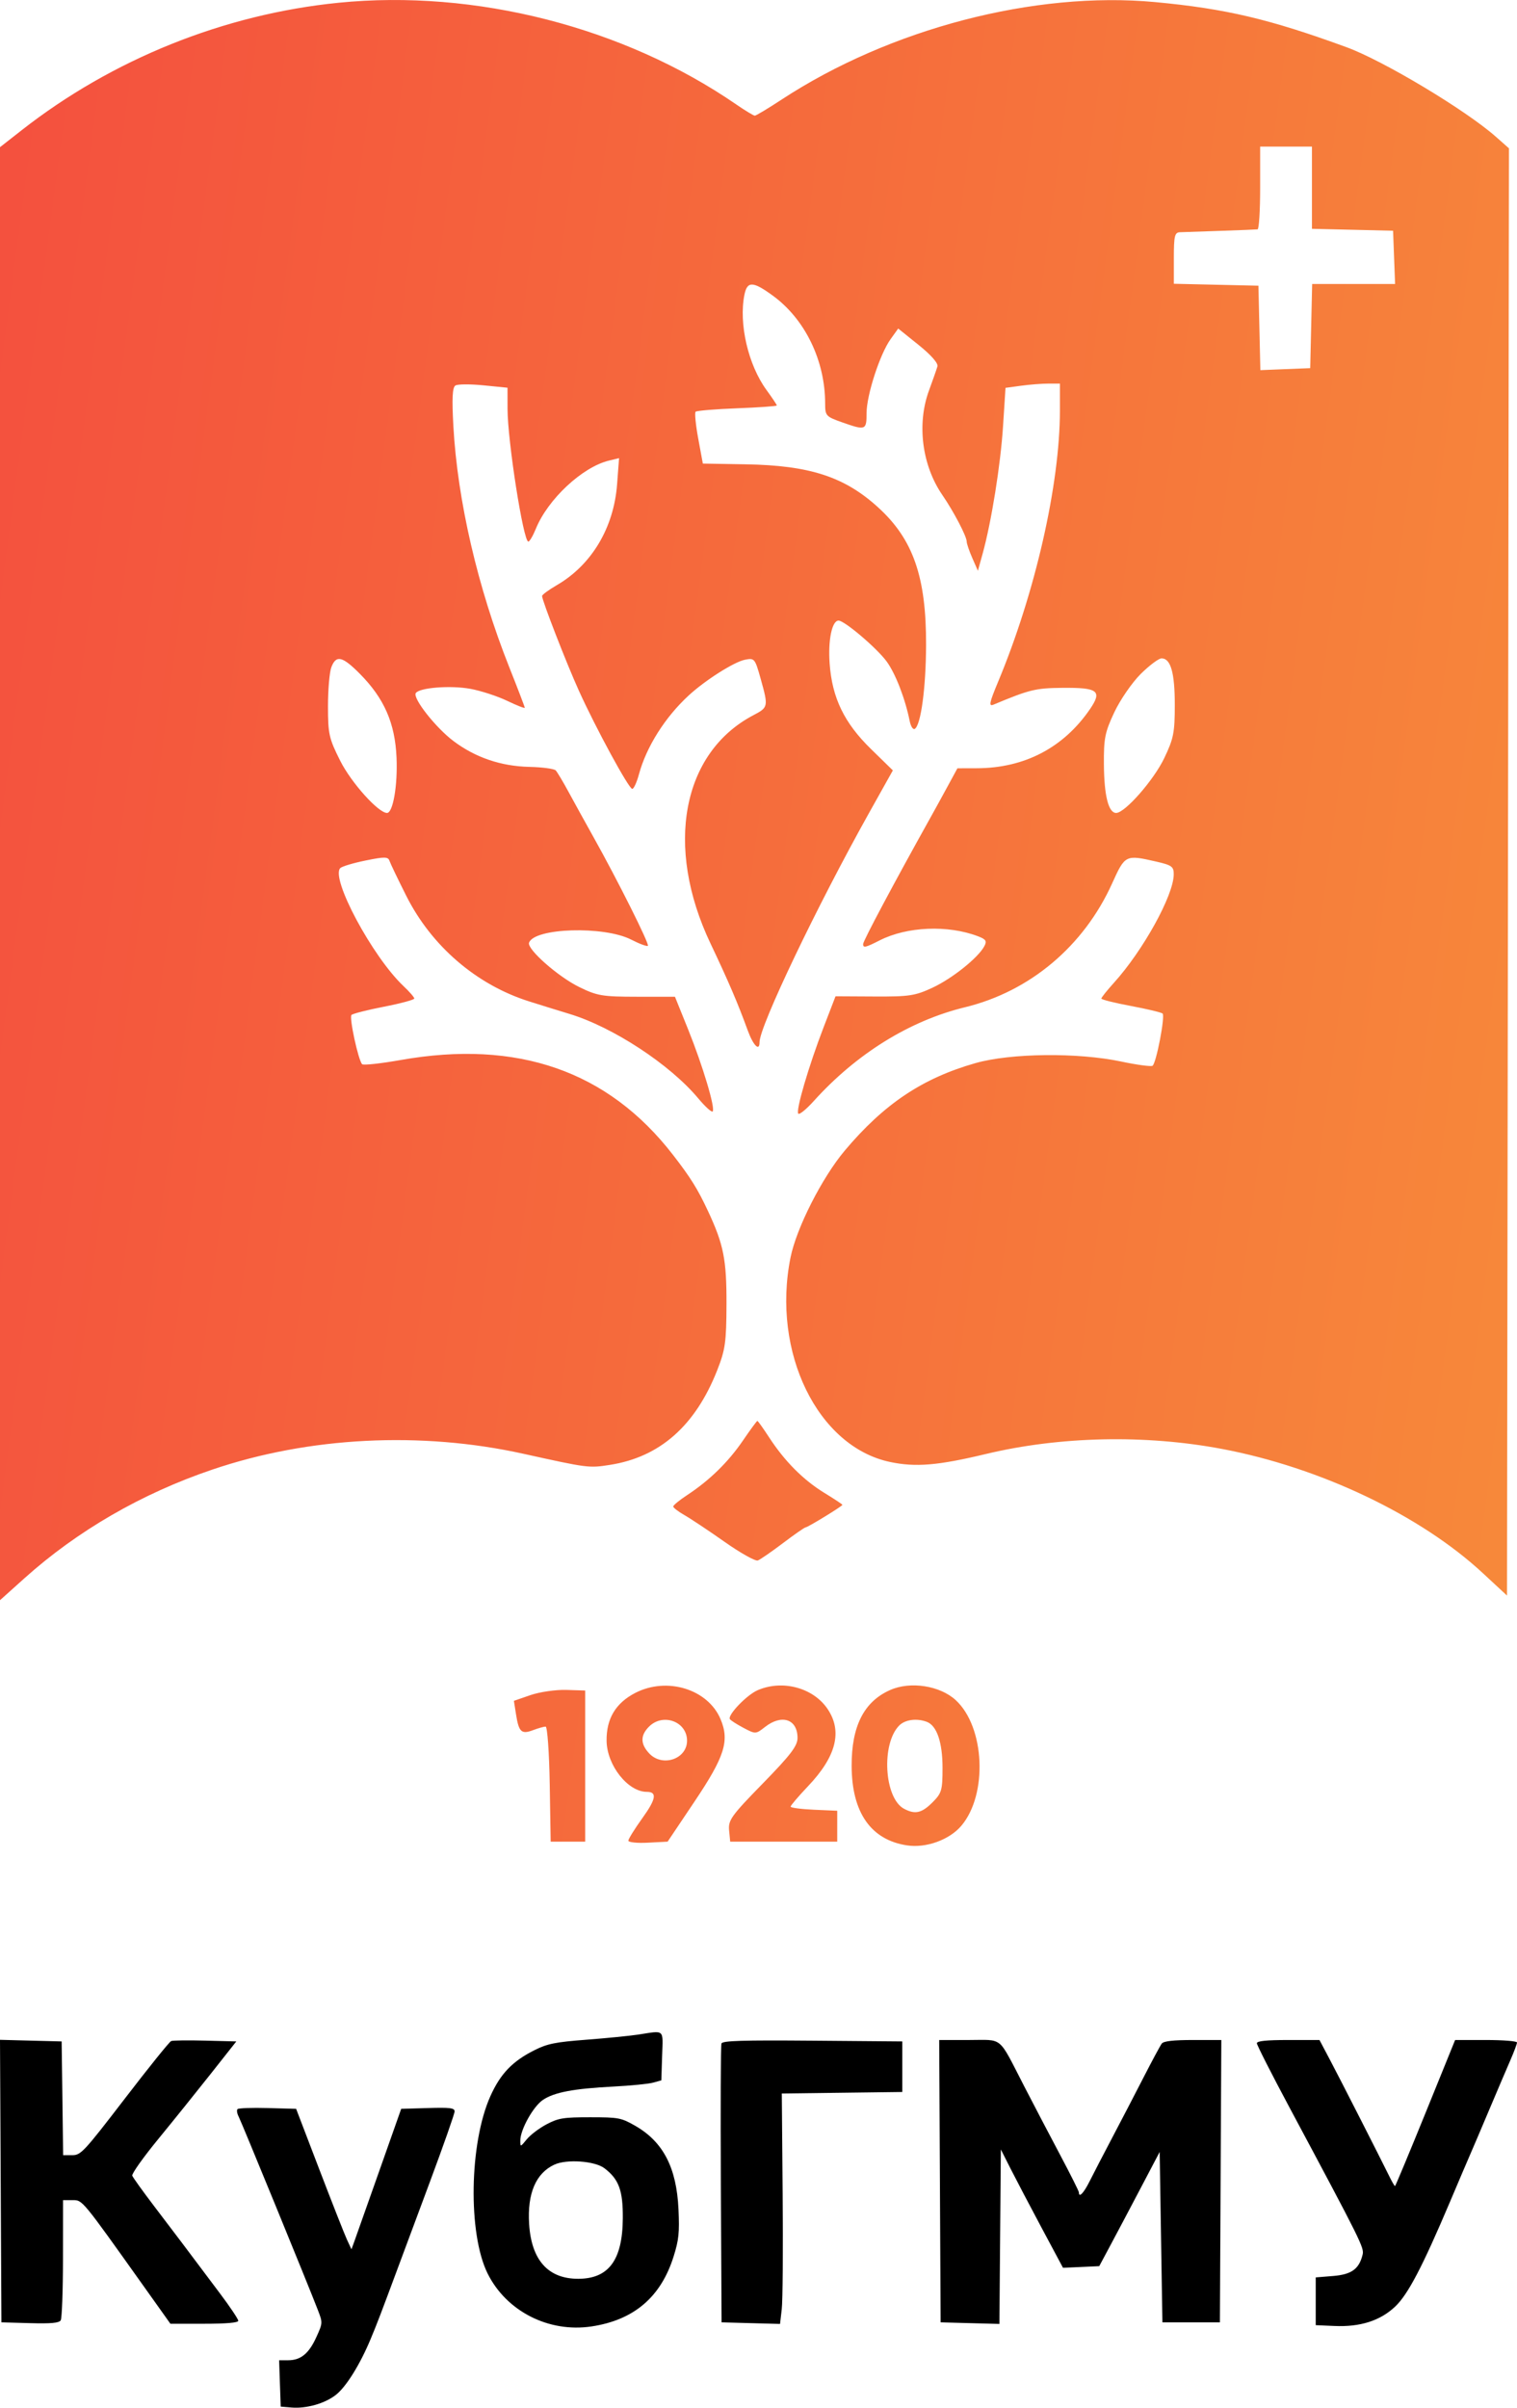
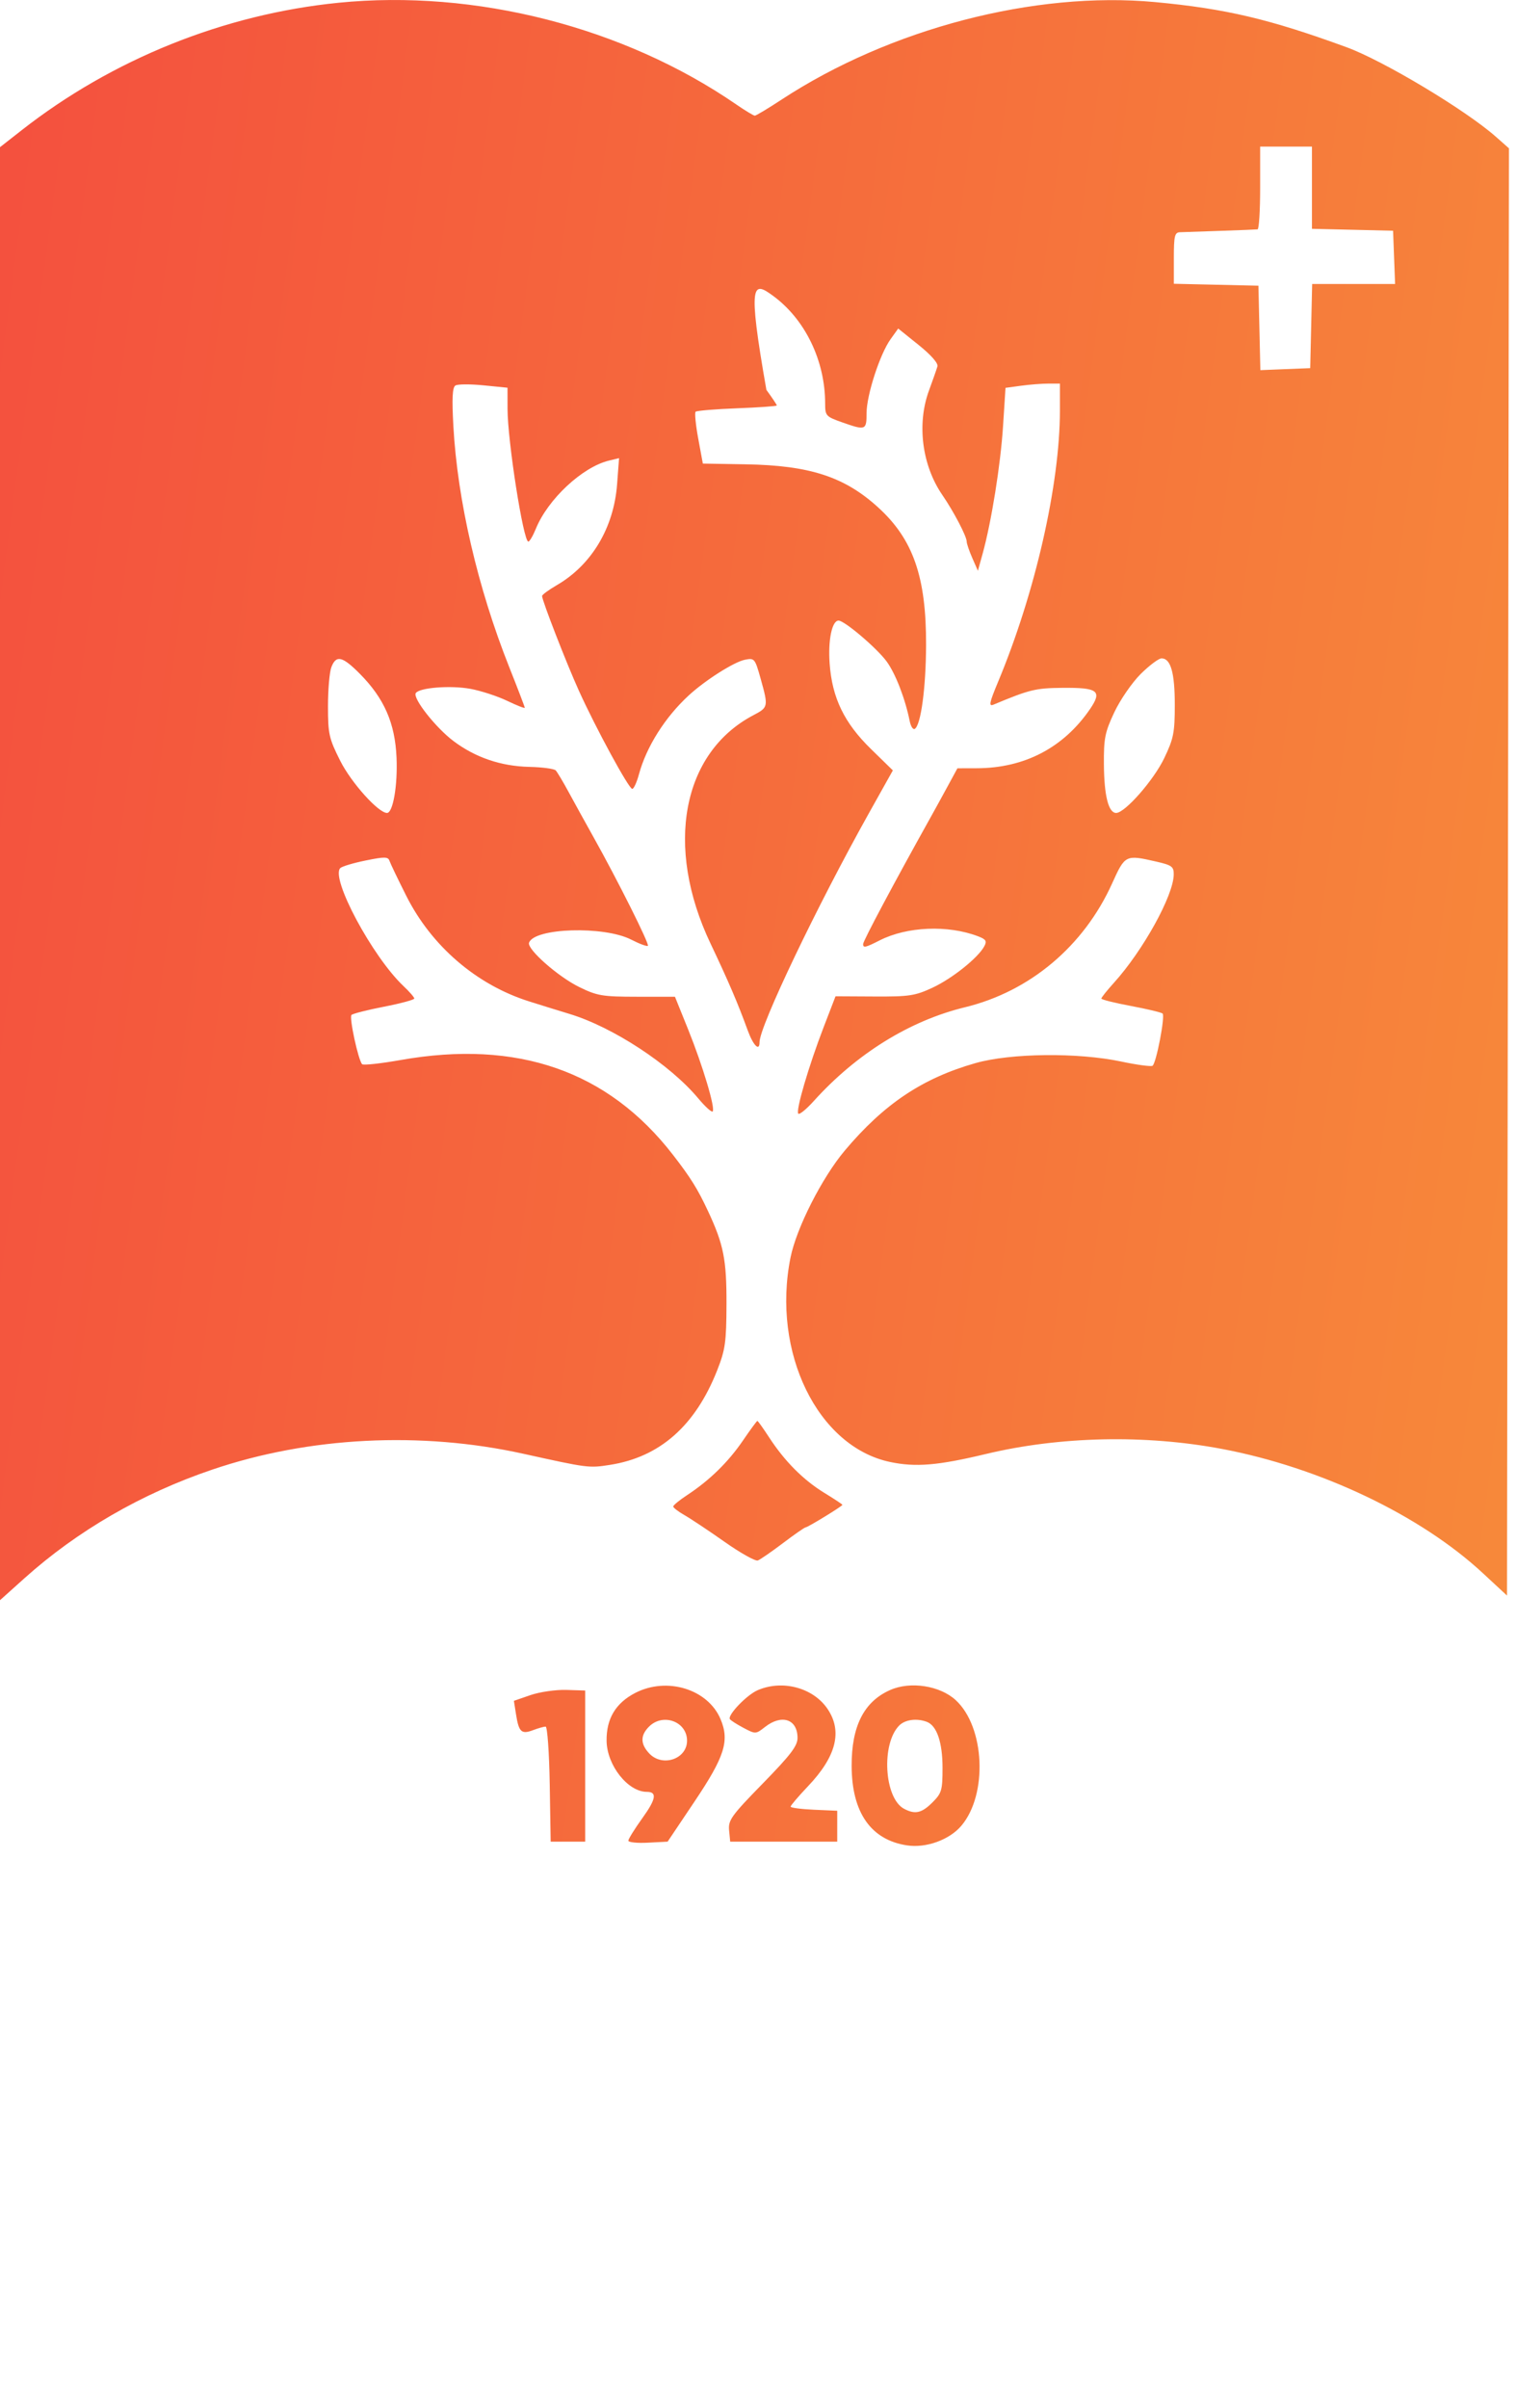
<svg xmlns="http://www.w3.org/2000/svg" width="58" height="92" viewBox="0 0 58 92" fill="none">
-   <path fill-rule="evenodd" clip-rule="evenodd" d="M24.395 77.744C24.078 77.792 23.189 77.88 22.419 77.939C21.238 78.029 20.928 78.091 20.438 78.337C19.592 78.761 19.136 79.236 18.75 80.093C17.941 81.894 17.887 85.352 18.644 86.874C19.361 88.316 20.982 89.141 22.615 88.895C24.236 88.652 25.267 87.774 25.754 86.222C25.953 85.588 25.982 85.305 25.941 84.42C25.867 82.82 25.353 81.833 24.271 81.219C23.749 80.922 23.642 80.902 22.563 80.902C21.543 80.902 21.353 80.933 20.903 81.168C20.623 81.315 20.282 81.572 20.144 81.74C19.893 82.046 19.893 82.046 19.893 81.79C19.893 81.377 20.385 80.492 20.755 80.241C21.186 79.948 21.925 79.808 23.453 79.729C24.115 79.695 24.798 79.627 24.97 79.579L25.285 79.492L25.315 78.56C25.349 77.51 25.433 77.585 24.395 77.744ZM0.027 83.341L0.054 88.738L1.145 88.769C1.947 88.792 2.258 88.763 2.321 88.662C2.368 88.586 2.407 87.521 2.408 86.296L2.41 84.069H2.768C3.16 84.069 3.098 83.994 5.54 87.423L6.515 88.792H7.812C8.655 88.792 9.11 88.752 9.11 88.678C9.11 88.616 8.795 88.145 8.409 87.632C7.104 85.892 6.661 85.305 5.882 84.284C5.455 83.723 5.084 83.206 5.057 83.135C5.03 83.063 5.476 82.435 6.047 81.739C6.618 81.043 7.524 79.917 8.06 79.239L9.035 78.004L7.849 77.974C7.196 77.957 6.609 77.964 6.544 77.99C6.479 78.015 5.68 79.007 4.769 80.194C3.207 82.227 3.091 82.351 2.763 82.351H2.414L2.386 80.178L2.357 78.004L1.179 77.974L0 77.943L0.027 83.341ZM27.584 78.083C27.556 78.158 27.546 80.586 27.561 83.478L27.588 88.738L28.705 88.769L29.823 88.799L29.889 88.232C29.926 87.92 29.941 85.939 29.923 83.829L29.891 79.994L32.194 79.965L34.497 79.936V78.97V78.004L31.066 77.976C28.377 77.954 27.624 77.977 27.584 78.083ZM35.936 83.344L35.963 88.738L37.087 88.769L38.211 88.799L38.238 85.466L38.266 82.132L38.632 82.856C38.834 83.255 39.368 84.272 39.82 85.118L40.642 86.654L41.335 86.623L42.028 86.591L42.459 85.786C42.696 85.344 43.216 84.362 43.614 83.604L44.338 82.227L44.39 85.483L44.443 88.738H45.542H46.641L46.668 83.344L46.695 77.95H45.608C44.862 77.95 44.489 77.993 44.419 78.085C44.363 78.158 44.044 78.75 43.711 79.4C43.378 80.049 42.838 81.088 42.511 81.707C42.184 82.327 41.802 83.064 41.662 83.344C41.433 83.802 41.25 83.993 41.25 83.773C41.25 83.728 40.929 83.088 40.538 82.351C40.146 81.613 39.526 80.43 39.161 79.722C38.148 77.759 38.376 77.95 37.049 77.95H35.909L35.936 83.344ZM48.054 78.074C48.054 78.142 48.613 79.241 49.295 80.516C52.056 85.677 52.161 85.888 52.097 86.151C51.962 86.702 51.676 86.909 50.969 86.967L50.305 87.021V87.933V88.846L51.02 88.877C52.005 88.921 52.769 88.677 53.341 88.137C53.831 87.674 54.386 86.614 55.442 84.123C55.767 83.355 56.118 82.534 56.221 82.298C56.325 82.062 56.654 81.289 56.953 80.58C57.253 79.872 57.61 79.033 57.749 78.716C57.887 78.399 58 78.097 58 78.045C58 77.993 57.468 77.95 56.817 77.95H55.634L54.501 80.741C53.877 82.276 53.353 83.532 53.336 83.532C53.319 83.532 53.239 83.399 53.158 83.237C52.737 82.384 51.218 79.404 50.86 78.729L50.448 77.95H49.251C48.417 77.95 48.054 77.988 48.054 78.074ZM9.082 80.591C9.044 80.63 9.062 80.757 9.123 80.873C9.233 81.084 11.793 87.33 12.152 88.265C12.34 88.754 12.34 88.762 12.098 89.297C11.812 89.93 11.5 90.187 11.019 90.187H10.672L10.702 91.073L10.733 91.959L11.145 91.993C11.714 92.041 12.419 91.84 12.84 91.511C13.233 91.204 13.76 90.359 14.168 89.382C14.416 88.79 14.55 88.439 15.237 86.591C15.368 86.237 15.904 84.798 16.428 83.393C16.952 81.987 17.381 80.766 17.381 80.678C17.381 80.546 17.206 80.524 16.36 80.55L15.339 80.58L14.486 82.996C14.018 84.324 13.59 85.531 13.536 85.679L13.437 85.947L13.263 85.572C13.168 85.365 12.692 84.157 12.206 82.888L11.322 80.58L10.237 80.55C9.64 80.533 9.12 80.552 9.082 80.591ZM21.193 82.713C20.487 83.041 20.157 83.816 20.23 84.977C20.316 86.36 20.956 87.075 22.106 87.074C23.273 87.073 23.801 86.359 23.812 84.767C23.82 83.7 23.663 83.272 23.111 82.851C22.745 82.571 21.665 82.493 21.193 82.713Z" fill="black" />
-   <path fill-rule="evenodd" clip-rule="evenodd" d="M12.936 0.106C8.564 0.544 4.291 2.263 0.825 4.978L0 5.624V33.385V61.145L0.929 60.311C2.956 58.492 5.412 57.071 8.118 56.154C11.813 54.9 16.091 54.683 20.013 55.55C22.477 56.095 22.516 56.1 23.319 55.974C25.227 55.677 26.584 54.481 27.421 52.359C27.731 51.571 27.771 51.287 27.776 49.831C27.781 48.133 27.667 47.556 27.075 46.288C26.675 45.431 26.409 45.004 25.725 44.121C23.241 40.916 19.782 39.714 15.312 40.505C14.55 40.64 13.89 40.711 13.845 40.664C13.697 40.507 13.344 38.874 13.438 38.782C13.488 38.732 14.05 38.589 14.685 38.466C15.32 38.342 15.84 38.202 15.84 38.154C15.84 38.107 15.656 37.895 15.431 37.683C14.242 36.563 12.624 33.544 13.012 33.169C13.079 33.105 13.515 32.974 13.982 32.88C14.708 32.732 14.838 32.734 14.892 32.895C14.927 32.998 15.216 33.602 15.536 34.236C16.5 36.152 18.217 37.627 20.22 38.261C20.679 38.406 21.377 38.623 21.771 38.742C23.432 39.244 25.613 40.673 26.693 41.966C26.958 42.283 27.207 42.51 27.247 42.47C27.359 42.359 26.869 40.721 26.309 39.333L25.806 38.087L24.354 38.086C23.031 38.085 22.835 38.052 22.147 37.716C21.338 37.321 20.145 36.269 20.227 36.024C20.418 35.453 23.098 35.371 24.136 35.905C24.451 36.067 24.737 36.173 24.771 36.139C24.836 36.075 23.614 33.634 22.689 31.982C22.386 31.44 21.962 30.673 21.747 30.276C21.532 29.879 21.307 29.502 21.247 29.438C21.188 29.375 20.734 29.314 20.238 29.303C19.151 29.278 18.173 28.945 17.335 28.314C16.659 27.806 15.774 26.681 15.896 26.485C16.027 26.275 17.224 26.181 17.986 26.321C18.388 26.395 19.019 26.601 19.39 26.779C19.761 26.957 20.064 27.076 20.064 27.044C20.064 27.012 19.797 26.315 19.471 25.495C18.265 22.462 17.491 19.128 17.334 16.285C17.275 15.216 17.296 14.802 17.413 14.73C17.5 14.676 17.984 14.674 18.488 14.724L19.404 14.815L19.405 15.622C19.406 16.847 20.009 20.695 20.2 20.695C20.248 20.695 20.378 20.473 20.488 20.203C20.949 19.072 22.267 17.844 23.285 17.599L23.669 17.506L23.593 18.509C23.467 20.167 22.621 21.583 21.296 22.355C20.981 22.538 20.724 22.727 20.725 22.774C20.726 22.947 21.654 25.335 22.127 26.38C22.772 27.809 24.042 30.144 24.173 30.144C24.231 30.144 24.346 29.894 24.429 29.587C24.714 28.535 25.427 27.405 26.334 26.571C26.964 25.991 28.066 25.292 28.479 25.21C28.847 25.137 28.865 25.159 29.081 25.931C29.381 27.003 29.376 27.028 28.809 27.326C26.078 28.758 25.402 32.343 27.164 36.05C27.851 37.495 28.207 38.326 28.585 39.364C28.798 39.95 29.04 40.193 29.04 39.821C29.04 39.213 31.23 34.633 33.223 31.07L34.137 29.437L33.304 28.624C32.278 27.624 31.815 26.669 31.72 25.355C31.655 24.457 31.81 23.713 32.061 23.713C32.288 23.713 33.53 24.769 33.9 25.276C34.24 25.742 34.61 26.7 34.782 27.558C34.823 27.759 34.909 27.891 34.975 27.851C35.209 27.707 35.401 26.282 35.407 24.65C35.415 22.044 34.914 20.605 33.571 19.385C32.285 18.215 30.956 17.784 28.517 17.742L26.872 17.714L26.696 16.761C26.599 16.236 26.554 15.774 26.595 15.733C26.636 15.692 27.351 15.633 28.185 15.601C29.018 15.569 29.7 15.521 29.7 15.493C29.7 15.465 29.521 15.197 29.302 14.897C28.604 13.938 28.24 12.366 28.462 11.262C28.569 10.734 28.788 10.742 29.55 11.299C30.782 12.198 31.548 13.78 31.548 15.421C31.548 15.886 31.578 15.919 32.193 16.136C33.096 16.455 33.132 16.441 33.132 15.786C33.132 15.098 33.641 13.531 34.05 12.96L34.341 12.554L35.119 13.179C35.598 13.564 35.876 13.88 35.841 14.001C35.81 14.11 35.665 14.523 35.519 14.92C35.047 16.2 35.25 17.784 36.032 18.919C36.463 19.546 36.96 20.495 36.96 20.694C36.96 20.771 37.056 21.054 37.174 21.322L37.388 21.81L37.57 21.154C37.906 19.94 38.256 17.752 38.35 16.281L38.444 14.82L39.04 14.739C39.368 14.694 39.836 14.658 40.08 14.658H40.524V15.683C40.524 18.51 39.578 22.659 38.159 26.056C37.824 26.858 37.795 27.005 37.985 26.925C39.366 26.348 39.591 26.293 40.616 26.283C41.98 26.27 42.149 26.398 41.679 27.088C40.67 28.567 39.171 29.352 37.344 29.355L36.606 29.357L36.231 30.046C36.025 30.425 35.751 30.925 35.621 31.157C34.193 33.714 33 35.952 33 36.073C33 36.23 33.085 36.211 33.636 35.931C34.681 35.401 36.245 35.337 37.394 35.776C37.699 35.892 37.74 35.959 37.632 36.159C37.395 36.599 36.409 37.388 35.656 37.739C34.988 38.05 34.767 38.084 33.429 38.077L31.945 38.069L31.487 39.258C30.912 40.753 30.416 42.449 30.522 42.555C30.567 42.6 30.831 42.384 31.109 42.076C32.742 40.265 34.78 39.001 36.894 38.488C39.378 37.884 41.435 36.155 42.519 33.759C43.016 32.66 43.031 32.653 44.21 32.923C44.804 33.059 44.88 33.115 44.876 33.415C44.868 34.217 43.703 36.323 42.583 37.56C42.322 37.848 42.108 38.117 42.108 38.156C42.108 38.195 42.617 38.323 43.24 38.439C43.863 38.556 44.407 38.686 44.45 38.729C44.553 38.832 44.205 40.638 44.065 40.724C44.004 40.761 43.464 40.689 42.866 40.562C41.206 40.211 38.642 40.239 37.296 40.622C35.268 41.199 33.801 42.18 32.298 43.965C31.427 45.001 30.45 46.925 30.224 48.052C29.497 51.664 31.258 55.278 34.029 55.863C35.006 56.069 35.854 55.999 37.686 55.56C40.522 54.88 43.79 54.81 46.728 55.366C50.482 56.076 54.312 57.9 56.696 60.113L57.618 60.968L57.655 33.318L57.692 5.667L57.193 5.226C56.038 4.205 52.886 2.316 51.48 1.803C48.533 0.726 46.859 0.332 44.165 0.08C39.56 -0.35 34.022 1.094 29.883 3.805C29.367 4.144 28.906 4.42 28.859 4.42C28.812 4.42 28.492 4.227 28.148 3.99C23.85 1.033 18.166 -0.419 12.936 0.106ZM48.18 7.177C48.18 8.043 48.136 8.757 48.081 8.764C48.026 8.771 47.388 8.797 46.662 8.821C45.936 8.845 45.238 8.869 45.111 8.874C44.912 8.882 44.88 9.02 44.88 9.863V10.843L46.497 10.88L48.114 10.917L48.151 12.53L48.188 14.144L49.141 14.105L50.094 14.067L50.131 12.459L50.168 10.851H51.754H53.339L53.3 9.834L53.262 8.817L51.711 8.78L50.16 8.743V7.172V5.602H49.17H48.18V7.177ZM12.669 25.494C12.598 25.679 12.54 26.35 12.54 26.985C12.54 28.046 12.578 28.216 13.008 29.071C13.429 29.908 14.467 31.063 14.797 31.063C15.025 31.063 15.207 30.01 15.161 28.952C15.105 27.634 14.69 26.686 13.759 25.747C13.09 25.072 12.851 25.017 12.669 25.494ZM43.612 25.754C43.282 26.082 42.828 26.741 42.604 27.217C42.244 27.982 42.198 28.215 42.206 29.212C42.215 30.405 42.381 31.063 42.674 31.063C43.01 31.063 44.107 29.814 44.511 28.973C44.871 28.221 44.916 27.997 44.916 26.93C44.916 25.703 44.76 25.157 44.41 25.157C44.301 25.157 43.943 25.426 43.612 25.754ZM28.399 55.053C27.842 55.868 27.13 56.564 26.274 57.127C25.98 57.32 25.74 57.517 25.74 57.564C25.74 57.611 25.933 57.759 26.169 57.894C26.405 58.028 27.095 58.487 27.702 58.914C28.309 59.342 28.882 59.662 28.975 59.627C29.068 59.591 29.501 59.292 29.938 58.962C30.374 58.632 30.762 58.362 30.801 58.362C30.883 58.362 32.208 57.551 32.208 57.501C32.208 57.481 31.896 57.275 31.515 57.042C30.715 56.553 30.001 55.836 29.41 54.929C29.182 54.58 28.978 54.293 28.957 54.293C28.935 54.293 28.684 54.635 28.399 55.053ZM24.291 64.686C23.539 65.073 23.179 65.675 23.192 66.523C23.206 67.455 24.007 68.468 24.73 68.468C25.132 68.468 25.085 68.743 24.559 69.473C24.265 69.882 24.024 70.269 24.024 70.333C24.024 70.397 24.362 70.432 24.774 70.41L25.525 70.371L26.559 68.831C27.708 67.118 27.898 66.519 27.55 65.692C27.068 64.544 25.505 64.062 24.291 64.686ZM28.967 64.584C28.549 64.765 27.808 65.537 27.906 65.69C27.937 65.738 28.171 65.888 28.427 66.023C28.886 66.266 28.895 66.266 29.247 65.99C29.89 65.487 30.492 65.689 30.492 66.408C30.492 66.713 30.228 67.059 29.163 68.149C27.962 69.378 27.838 69.549 27.876 69.94L27.918 70.371H29.964H32.01V69.78V69.19L31.119 69.151C30.629 69.129 30.228 69.076 30.228 69.032C30.228 68.989 30.528 68.637 30.894 68.252C31.972 67.119 32.217 66.157 31.644 65.305C31.096 64.489 29.919 64.172 28.967 64.584ZM34.035 64.576C33.031 65.019 32.554 65.96 32.561 67.484C32.568 69.262 33.301 70.308 34.684 70.514C35.413 70.623 36.302 70.3 36.757 69.762C37.77 68.565 37.656 65.994 36.544 64.966C35.942 64.409 34.81 64.233 34.035 64.576ZM20.285 64.77L19.648 64.99L19.731 65.515C19.836 66.184 19.938 66.278 20.381 66.11C20.579 66.035 20.795 65.974 20.861 65.974C20.927 65.974 20.998 66.963 21.018 68.172L21.054 70.371H21.714H22.374V67.484V64.596L21.648 64.573C21.249 64.561 20.635 64.65 20.285 64.77ZM24.816 65.974C24.479 66.309 24.481 66.636 24.821 66.999C25.323 67.535 26.268 67.217 26.268 66.512C26.268 65.783 25.35 65.443 24.816 65.974ZM34.384 65.929C33.685 66.624 33.803 68.708 34.564 69.114C34.987 69.338 35.237 69.283 35.65 68.872C36.004 68.519 36.036 68.412 36.036 67.553C36.036 66.575 35.819 65.939 35.436 65.793C35.056 65.648 34.608 65.706 34.384 65.929Z" fill="url(#paint0_linear_20_748)" />
+   <path fill-rule="evenodd" clip-rule="evenodd" d="M12.936 0.106C8.564 0.544 4.291 2.263 0.825 4.978L0 5.624V33.385V61.145L0.929 60.311C2.956 58.492 5.412 57.071 8.118 56.154C11.813 54.9 16.091 54.683 20.013 55.55C22.477 56.095 22.516 56.1 23.319 55.974C25.227 55.677 26.584 54.481 27.421 52.359C27.731 51.571 27.771 51.287 27.776 49.831C27.781 48.133 27.667 47.556 27.075 46.288C26.675 45.431 26.409 45.004 25.725 44.121C23.241 40.916 19.782 39.714 15.312 40.505C14.55 40.64 13.89 40.711 13.845 40.664C13.697 40.507 13.344 38.874 13.438 38.782C13.488 38.732 14.05 38.589 14.685 38.466C15.32 38.342 15.84 38.202 15.84 38.154C15.84 38.107 15.656 37.895 15.431 37.683C14.242 36.563 12.624 33.544 13.012 33.169C13.079 33.105 13.515 32.974 13.982 32.88C14.708 32.732 14.838 32.734 14.892 32.895C14.927 32.998 15.216 33.602 15.536 34.236C16.5 36.152 18.217 37.627 20.22 38.261C20.679 38.406 21.377 38.623 21.771 38.742C23.432 39.244 25.613 40.673 26.693 41.966C26.958 42.283 27.207 42.51 27.247 42.47C27.359 42.359 26.869 40.721 26.309 39.333L25.806 38.087L24.354 38.086C23.031 38.085 22.835 38.052 22.147 37.716C21.338 37.321 20.145 36.269 20.227 36.024C20.418 35.453 23.098 35.371 24.136 35.905C24.451 36.067 24.737 36.173 24.771 36.139C24.836 36.075 23.614 33.634 22.689 31.982C22.386 31.44 21.962 30.673 21.747 30.276C21.532 29.879 21.307 29.502 21.247 29.438C21.188 29.375 20.734 29.314 20.238 29.303C19.151 29.278 18.173 28.945 17.335 28.314C16.659 27.806 15.774 26.681 15.896 26.485C16.027 26.275 17.224 26.181 17.986 26.321C18.388 26.395 19.019 26.601 19.39 26.779C19.761 26.957 20.064 27.076 20.064 27.044C20.064 27.012 19.797 26.315 19.471 25.495C18.265 22.462 17.491 19.128 17.334 16.285C17.275 15.216 17.296 14.802 17.413 14.73C17.5 14.676 17.984 14.674 18.488 14.724L19.404 14.815L19.405 15.622C19.406 16.847 20.009 20.695 20.2 20.695C20.248 20.695 20.378 20.473 20.488 20.203C20.949 19.072 22.267 17.844 23.285 17.599L23.669 17.506L23.593 18.509C23.467 20.167 22.621 21.583 21.296 22.355C20.981 22.538 20.724 22.727 20.725 22.774C20.726 22.947 21.654 25.335 22.127 26.38C22.772 27.809 24.042 30.144 24.173 30.144C24.231 30.144 24.346 29.894 24.429 29.587C24.714 28.535 25.427 27.405 26.334 26.571C26.964 25.991 28.066 25.292 28.479 25.21C28.847 25.137 28.865 25.159 29.081 25.931C29.381 27.003 29.376 27.028 28.809 27.326C26.078 28.758 25.402 32.343 27.164 36.05C27.851 37.495 28.207 38.326 28.585 39.364C28.798 39.95 29.04 40.193 29.04 39.821C29.04 39.213 31.23 34.633 33.223 31.07L34.137 29.437L33.304 28.624C32.278 27.624 31.815 26.669 31.72 25.355C31.655 24.457 31.81 23.713 32.061 23.713C32.288 23.713 33.53 24.769 33.9 25.276C34.24 25.742 34.61 26.7 34.782 27.558C34.823 27.759 34.909 27.891 34.975 27.851C35.209 27.707 35.401 26.282 35.407 24.65C35.415 22.044 34.914 20.605 33.571 19.385C32.285 18.215 30.956 17.784 28.517 17.742L26.872 17.714L26.696 16.761C26.599 16.236 26.554 15.774 26.595 15.733C26.636 15.692 27.351 15.633 28.185 15.601C29.018 15.569 29.7 15.521 29.7 15.493C29.7 15.465 29.521 15.197 29.302 14.897C28.569 10.734 28.788 10.742 29.55 11.299C30.782 12.198 31.548 13.78 31.548 15.421C31.548 15.886 31.578 15.919 32.193 16.136C33.096 16.455 33.132 16.441 33.132 15.786C33.132 15.098 33.641 13.531 34.05 12.96L34.341 12.554L35.119 13.179C35.598 13.564 35.876 13.88 35.841 14.001C35.81 14.11 35.665 14.523 35.519 14.92C35.047 16.2 35.25 17.784 36.032 18.919C36.463 19.546 36.96 20.495 36.96 20.694C36.96 20.771 37.056 21.054 37.174 21.322L37.388 21.81L37.57 21.154C37.906 19.94 38.256 17.752 38.35 16.281L38.444 14.82L39.04 14.739C39.368 14.694 39.836 14.658 40.08 14.658H40.524V15.683C40.524 18.51 39.578 22.659 38.159 26.056C37.824 26.858 37.795 27.005 37.985 26.925C39.366 26.348 39.591 26.293 40.616 26.283C41.98 26.27 42.149 26.398 41.679 27.088C40.67 28.567 39.171 29.352 37.344 29.355L36.606 29.357L36.231 30.046C36.025 30.425 35.751 30.925 35.621 31.157C34.193 33.714 33 35.952 33 36.073C33 36.23 33.085 36.211 33.636 35.931C34.681 35.401 36.245 35.337 37.394 35.776C37.699 35.892 37.74 35.959 37.632 36.159C37.395 36.599 36.409 37.388 35.656 37.739C34.988 38.05 34.767 38.084 33.429 38.077L31.945 38.069L31.487 39.258C30.912 40.753 30.416 42.449 30.522 42.555C30.567 42.6 30.831 42.384 31.109 42.076C32.742 40.265 34.78 39.001 36.894 38.488C39.378 37.884 41.435 36.155 42.519 33.759C43.016 32.66 43.031 32.653 44.21 32.923C44.804 33.059 44.88 33.115 44.876 33.415C44.868 34.217 43.703 36.323 42.583 37.56C42.322 37.848 42.108 38.117 42.108 38.156C42.108 38.195 42.617 38.323 43.24 38.439C43.863 38.556 44.407 38.686 44.45 38.729C44.553 38.832 44.205 40.638 44.065 40.724C44.004 40.761 43.464 40.689 42.866 40.562C41.206 40.211 38.642 40.239 37.296 40.622C35.268 41.199 33.801 42.18 32.298 43.965C31.427 45.001 30.45 46.925 30.224 48.052C29.497 51.664 31.258 55.278 34.029 55.863C35.006 56.069 35.854 55.999 37.686 55.56C40.522 54.88 43.79 54.81 46.728 55.366C50.482 56.076 54.312 57.9 56.696 60.113L57.618 60.968L57.655 33.318L57.692 5.667L57.193 5.226C56.038 4.205 52.886 2.316 51.48 1.803C48.533 0.726 46.859 0.332 44.165 0.08C39.56 -0.35 34.022 1.094 29.883 3.805C29.367 4.144 28.906 4.42 28.859 4.42C28.812 4.42 28.492 4.227 28.148 3.99C23.85 1.033 18.166 -0.419 12.936 0.106ZM48.18 7.177C48.18 8.043 48.136 8.757 48.081 8.764C48.026 8.771 47.388 8.797 46.662 8.821C45.936 8.845 45.238 8.869 45.111 8.874C44.912 8.882 44.88 9.02 44.88 9.863V10.843L46.497 10.88L48.114 10.917L48.151 12.53L48.188 14.144L49.141 14.105L50.094 14.067L50.131 12.459L50.168 10.851H51.754H53.339L53.3 9.834L53.262 8.817L51.711 8.78L50.16 8.743V7.172V5.602H49.17H48.18V7.177ZM12.669 25.494C12.598 25.679 12.54 26.35 12.54 26.985C12.54 28.046 12.578 28.216 13.008 29.071C13.429 29.908 14.467 31.063 14.797 31.063C15.025 31.063 15.207 30.01 15.161 28.952C15.105 27.634 14.69 26.686 13.759 25.747C13.09 25.072 12.851 25.017 12.669 25.494ZM43.612 25.754C43.282 26.082 42.828 26.741 42.604 27.217C42.244 27.982 42.198 28.215 42.206 29.212C42.215 30.405 42.381 31.063 42.674 31.063C43.01 31.063 44.107 29.814 44.511 28.973C44.871 28.221 44.916 27.997 44.916 26.93C44.916 25.703 44.76 25.157 44.41 25.157C44.301 25.157 43.943 25.426 43.612 25.754ZM28.399 55.053C27.842 55.868 27.13 56.564 26.274 57.127C25.98 57.32 25.74 57.517 25.74 57.564C25.74 57.611 25.933 57.759 26.169 57.894C26.405 58.028 27.095 58.487 27.702 58.914C28.309 59.342 28.882 59.662 28.975 59.627C29.068 59.591 29.501 59.292 29.938 58.962C30.374 58.632 30.762 58.362 30.801 58.362C30.883 58.362 32.208 57.551 32.208 57.501C32.208 57.481 31.896 57.275 31.515 57.042C30.715 56.553 30.001 55.836 29.41 54.929C29.182 54.58 28.978 54.293 28.957 54.293C28.935 54.293 28.684 54.635 28.399 55.053ZM24.291 64.686C23.539 65.073 23.179 65.675 23.192 66.523C23.206 67.455 24.007 68.468 24.73 68.468C25.132 68.468 25.085 68.743 24.559 69.473C24.265 69.882 24.024 70.269 24.024 70.333C24.024 70.397 24.362 70.432 24.774 70.41L25.525 70.371L26.559 68.831C27.708 67.118 27.898 66.519 27.55 65.692C27.068 64.544 25.505 64.062 24.291 64.686ZM28.967 64.584C28.549 64.765 27.808 65.537 27.906 65.69C27.937 65.738 28.171 65.888 28.427 66.023C28.886 66.266 28.895 66.266 29.247 65.99C29.89 65.487 30.492 65.689 30.492 66.408C30.492 66.713 30.228 67.059 29.163 68.149C27.962 69.378 27.838 69.549 27.876 69.94L27.918 70.371H29.964H32.01V69.78V69.19L31.119 69.151C30.629 69.129 30.228 69.076 30.228 69.032C30.228 68.989 30.528 68.637 30.894 68.252C31.972 67.119 32.217 66.157 31.644 65.305C31.096 64.489 29.919 64.172 28.967 64.584ZM34.035 64.576C33.031 65.019 32.554 65.96 32.561 67.484C32.568 69.262 33.301 70.308 34.684 70.514C35.413 70.623 36.302 70.3 36.757 69.762C37.77 68.565 37.656 65.994 36.544 64.966C35.942 64.409 34.81 64.233 34.035 64.576ZM20.285 64.77L19.648 64.99L19.731 65.515C19.836 66.184 19.938 66.278 20.381 66.11C20.579 66.035 20.795 65.974 20.861 65.974C20.927 65.974 20.998 66.963 21.018 68.172L21.054 70.371H21.714H22.374V67.484V64.596L21.648 64.573C21.249 64.561 20.635 64.65 20.285 64.77ZM24.816 65.974C24.479 66.309 24.481 66.636 24.821 66.999C25.323 67.535 26.268 67.217 26.268 66.512C26.268 65.783 25.35 65.443 24.816 65.974ZM34.384 65.929C33.685 66.624 33.803 68.708 34.564 69.114C34.987 69.338 35.237 69.283 35.65 68.872C36.004 68.519 36.036 68.412 36.036 67.553C36.036 66.575 35.819 65.939 35.436 65.793C35.056 65.648 34.608 65.706 34.384 65.929Z" fill="url(#paint0_linear_20_748)" />
  <defs>
    <linearGradient id="paint0_linear_20_748" x1="-3.783" y1="38.404" x2="62.212" y2="47.195" gradientUnits="userSpaceOnUse">
      <stop stop-color="#F4513E" />
      <stop offset="1" stop-color="#F78B3A" />
    </linearGradient>
  </defs>
</svg>